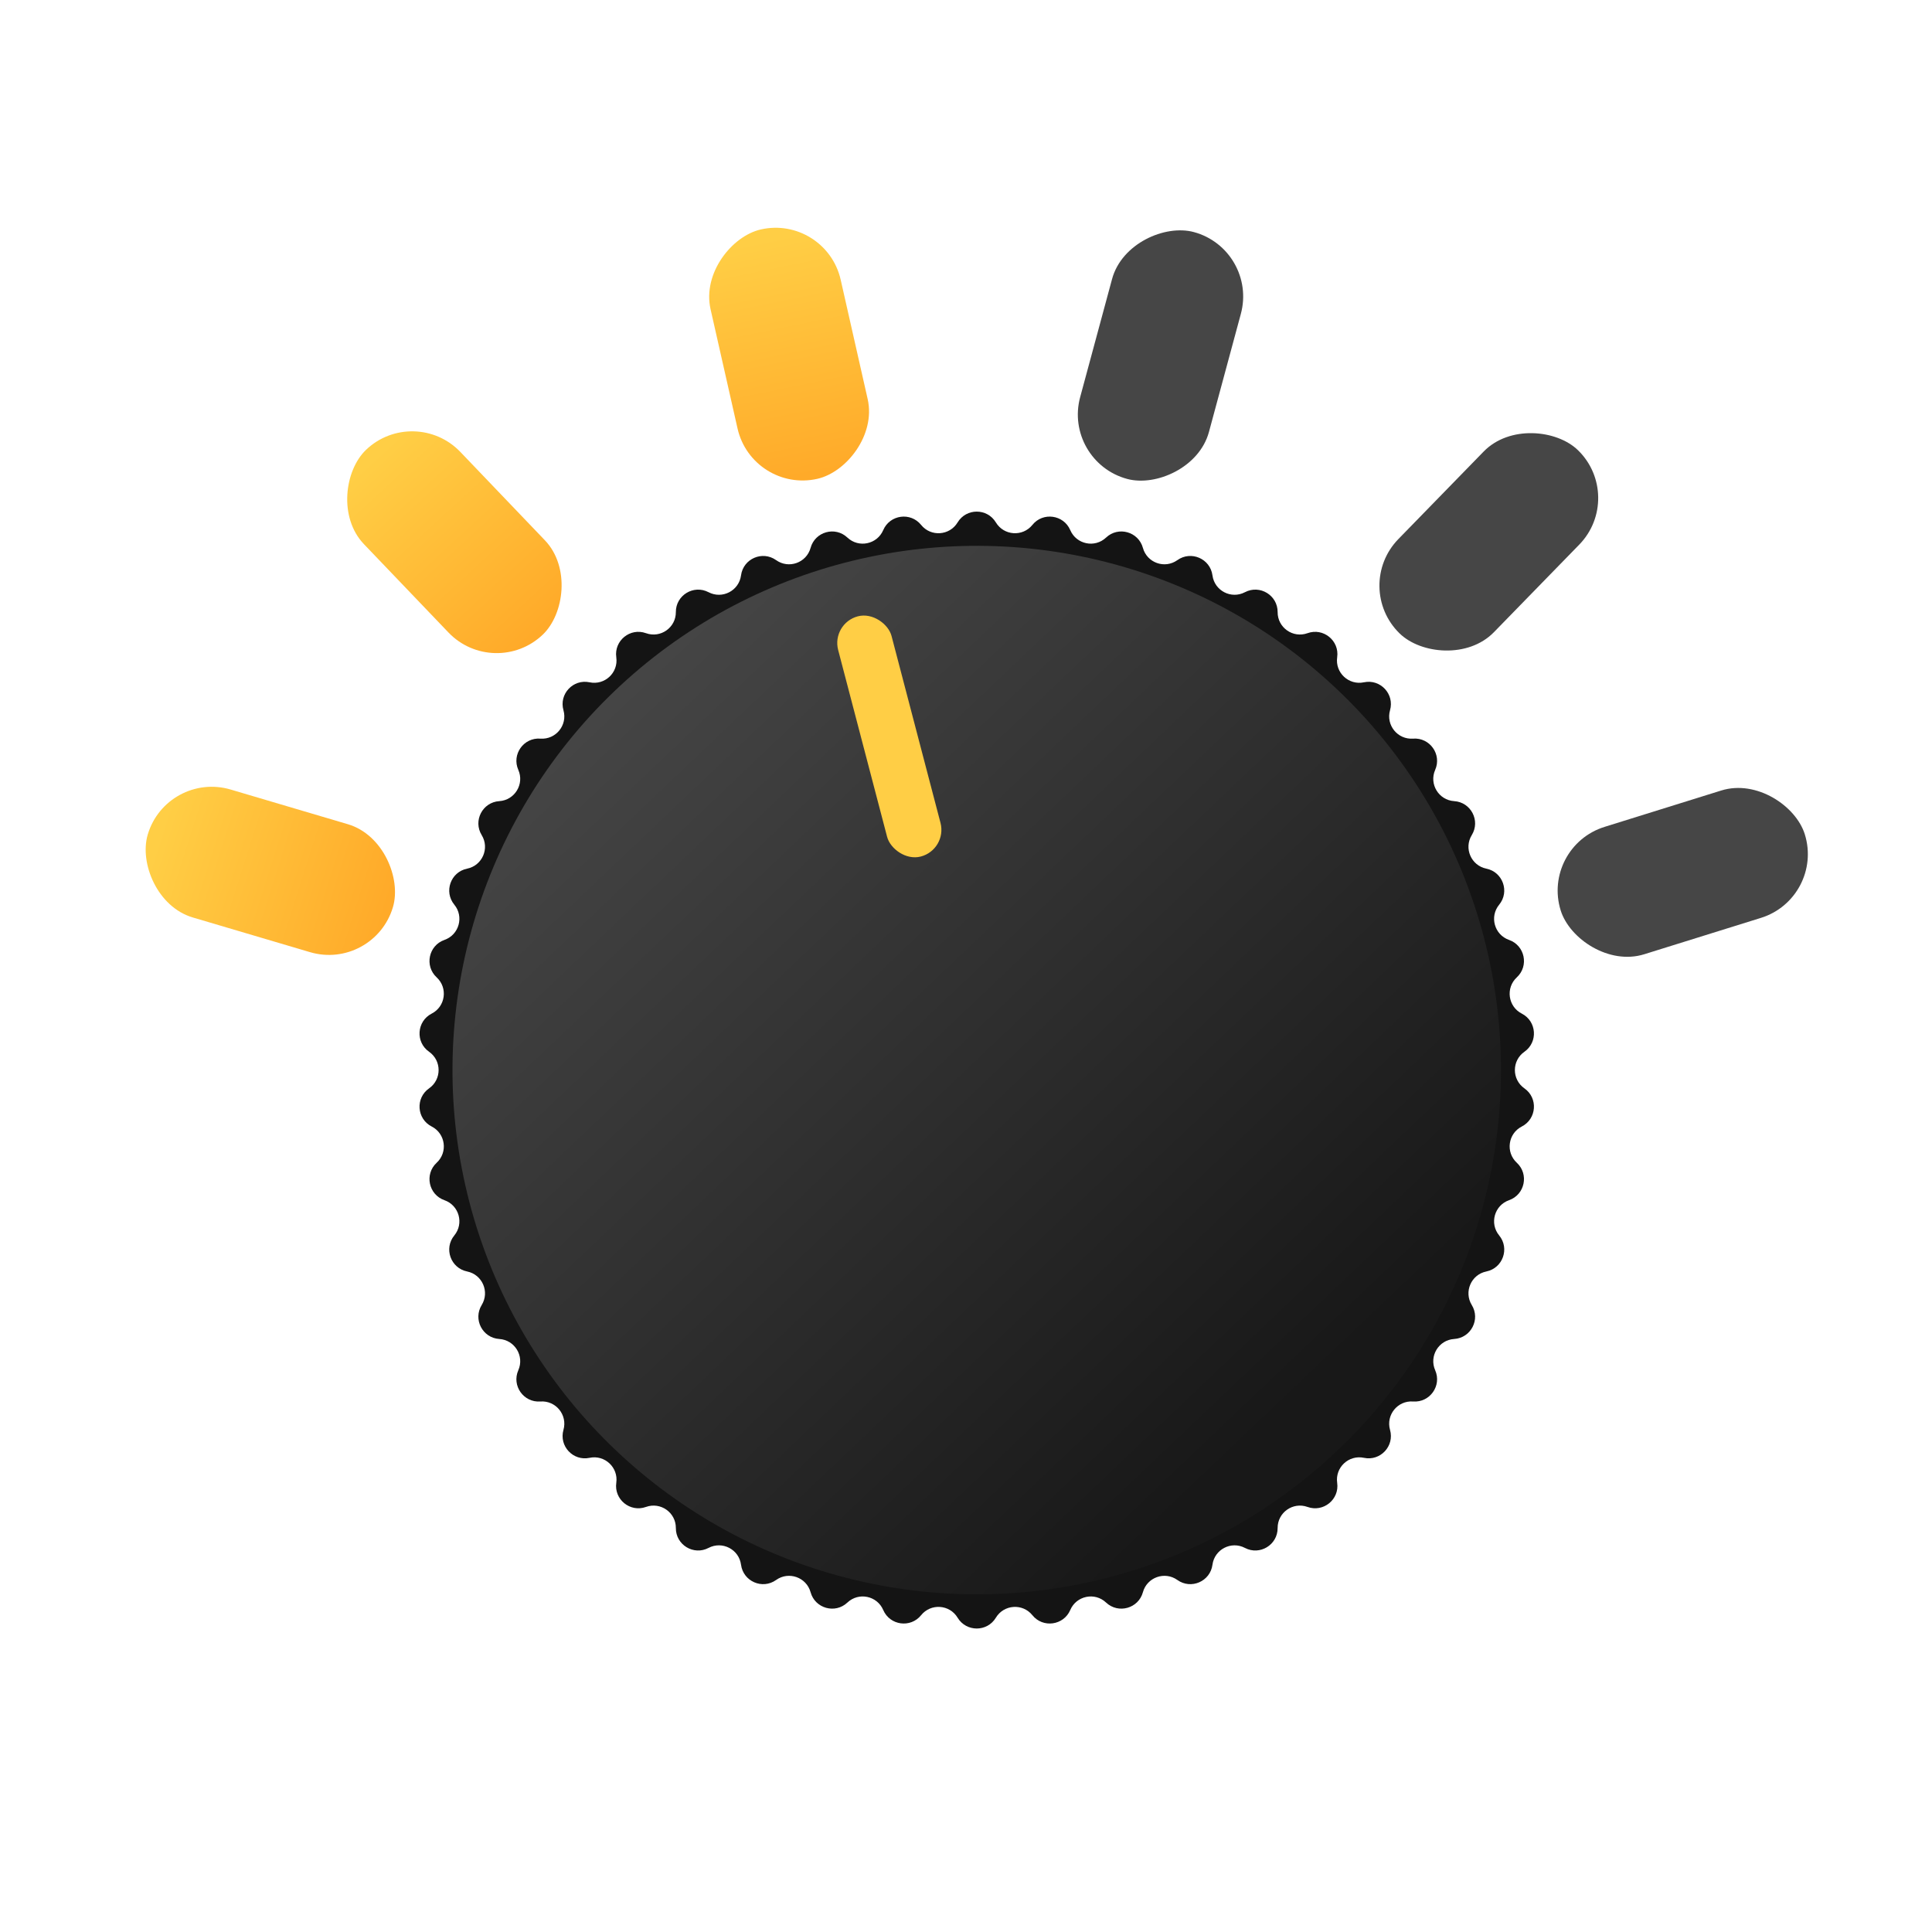
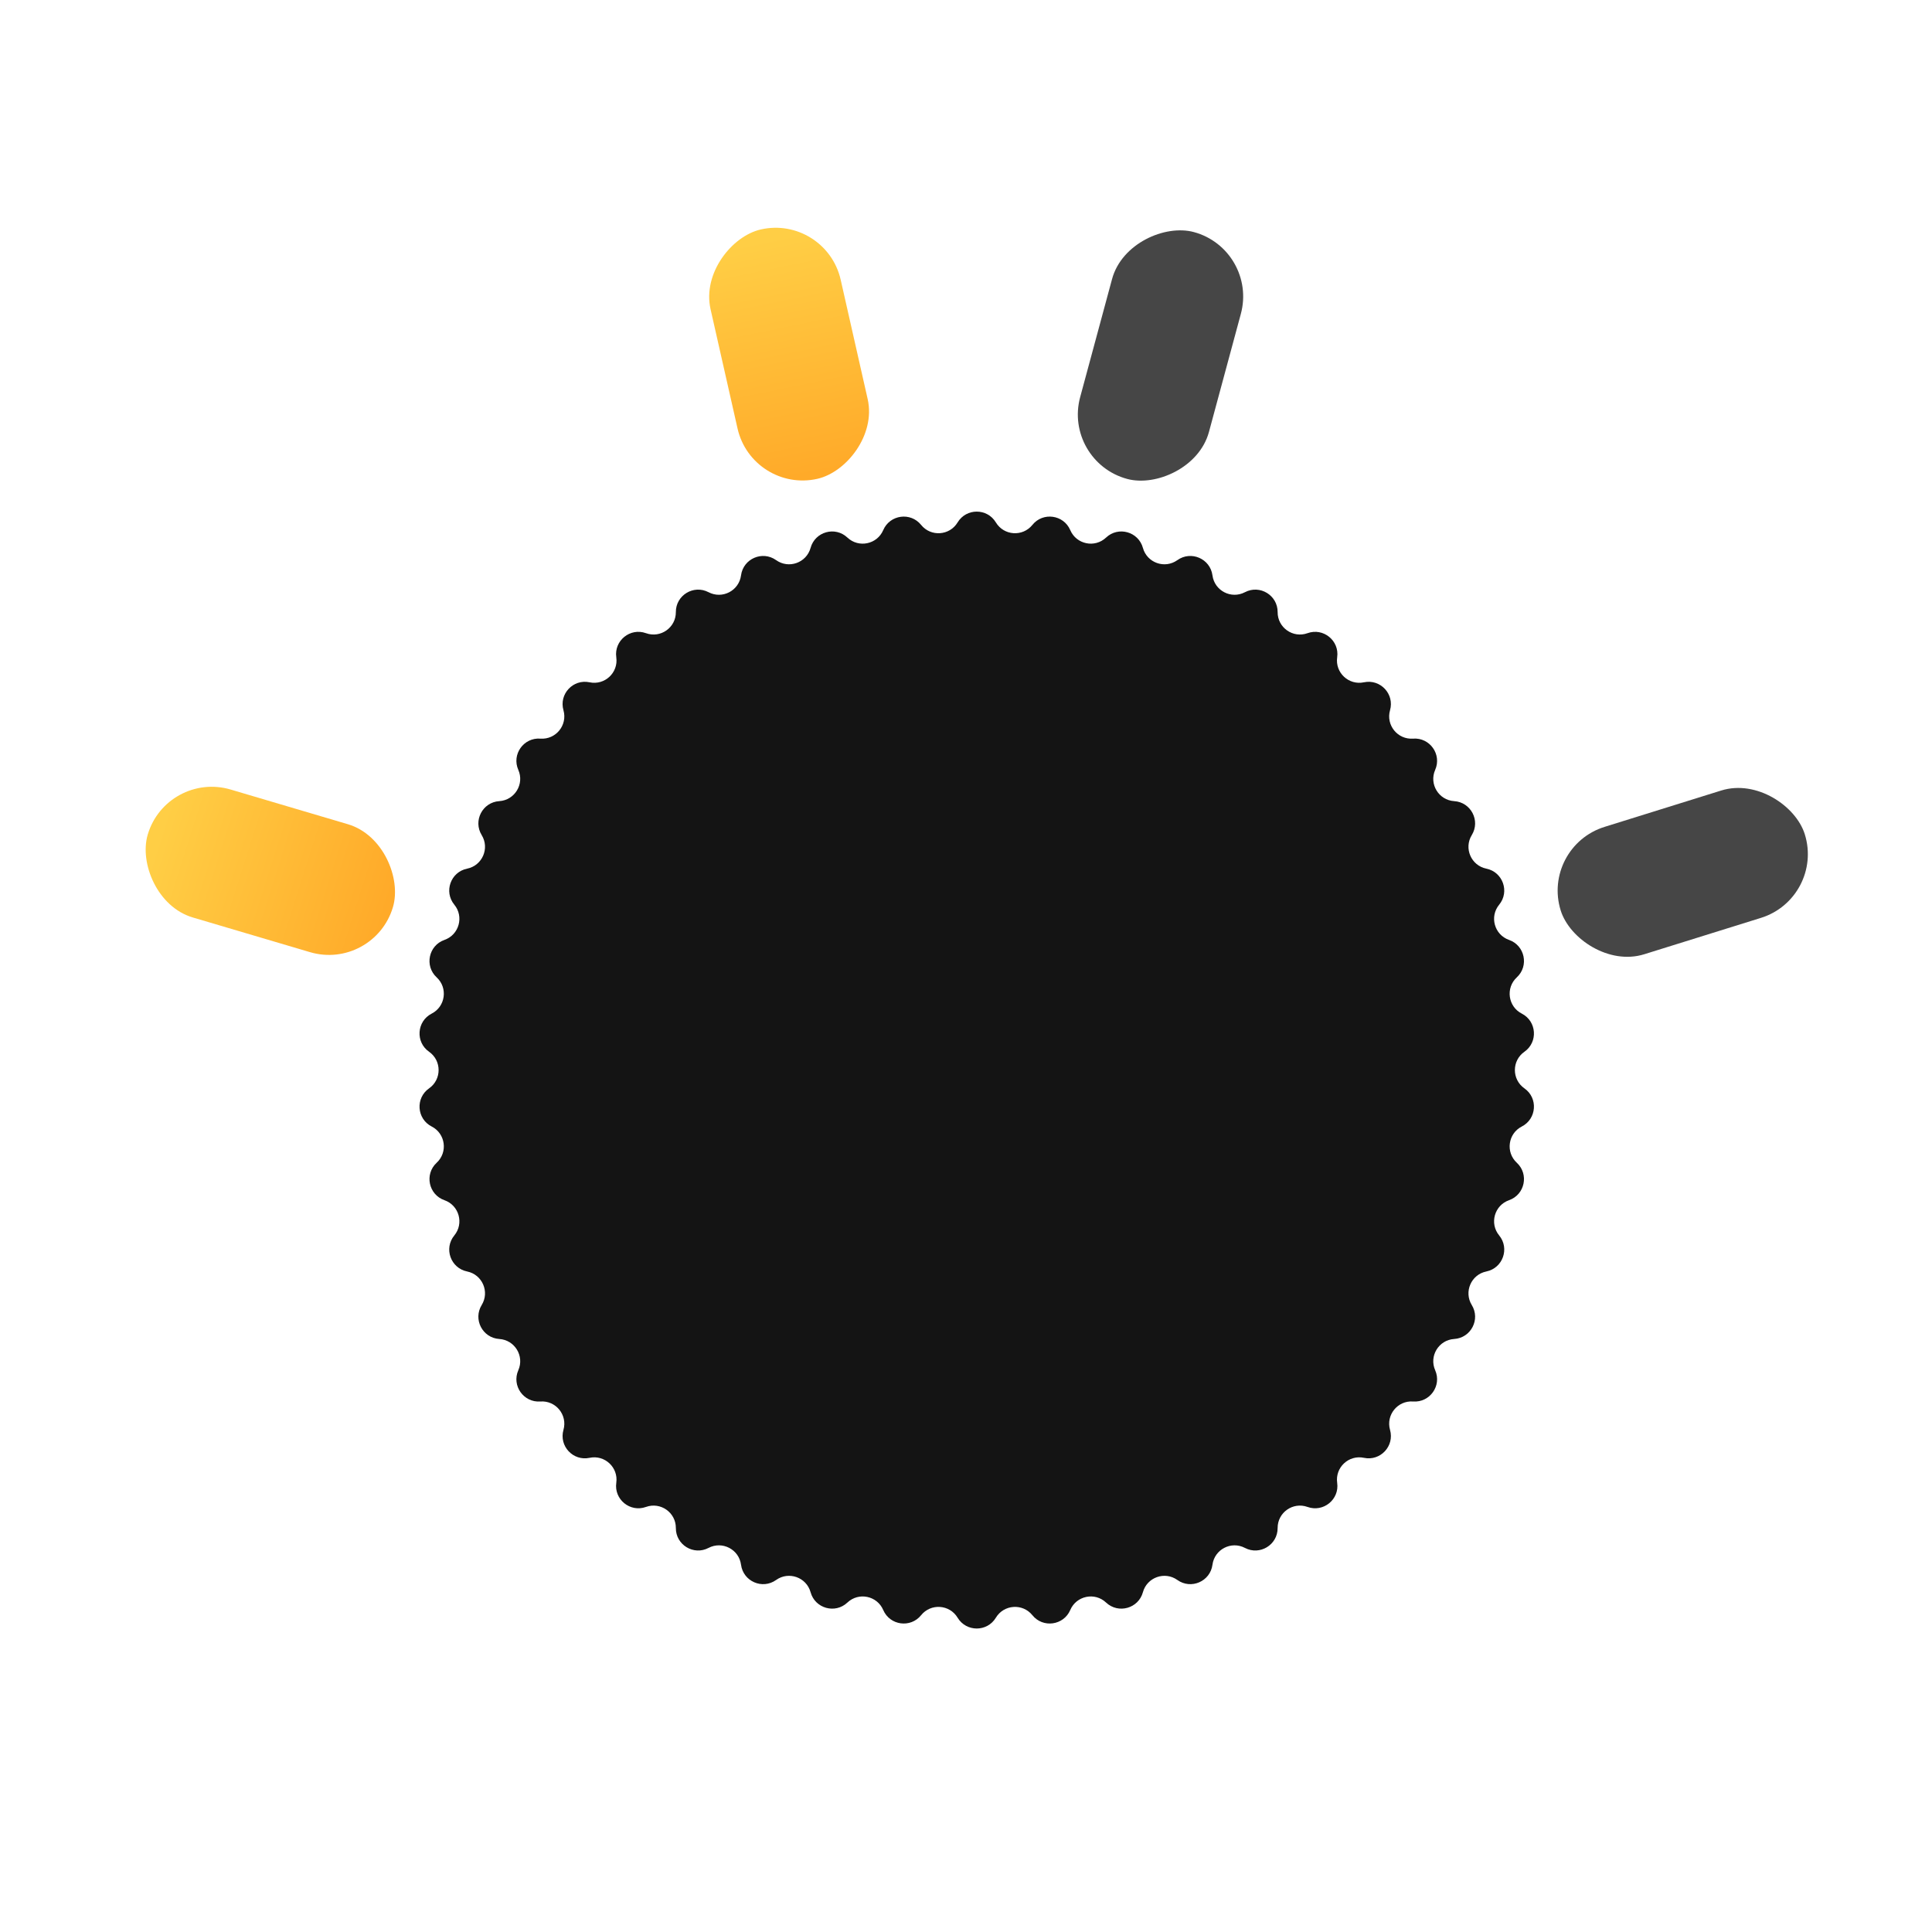
<svg xmlns="http://www.w3.org/2000/svg" width="90" height="90" viewBox="0 0 90 90" fill="none">
-   <path d="M44.609 24.336C45.014 23.665 45.987 23.665 46.391 24.336V24.336C46.764 24.955 47.638 25.015 48.092 24.453V24.453C48.583 23.842 49.548 23.975 49.857 24.695V24.695C50.141 25.359 51 25.538 51.525 25.042V25.042C52.096 24.504 53.033 24.767 53.241 25.523V25.523C53.432 26.219 54.259 26.513 54.847 26.093V26.093C55.485 25.638 56.378 26.026 56.481 26.803V26.803C56.576 27.52 57.355 27.923 57.994 27.587V27.587C58.688 27.224 59.52 27.729 59.517 28.513V28.513C59.513 29.236 60.23 29.741 60.909 29.496V29.496C61.646 29.23 62.402 29.845 62.291 30.62V30.62C62.189 31.336 62.83 31.934 63.537 31.784V31.784C64.303 31.621 64.968 32.332 64.753 33.086V33.086C64.555 33.781 65.108 34.461 65.828 34.408V34.408C66.61 34.351 67.172 35.146 66.856 35.864V35.864C66.565 36.525 67.02 37.274 67.741 37.32V37.32C68.524 37.37 68.972 38.234 68.561 38.902V38.902C68.183 39.517 68.532 40.321 69.24 40.465V40.465C70.008 40.621 70.334 41.538 69.837 42.144V42.144C69.378 42.702 69.615 43.546 70.297 43.785V43.785C71.036 44.044 71.234 44.997 70.659 45.529V45.529C70.129 46.02 70.248 46.889 70.891 47.218V47.218C71.589 47.575 71.655 48.546 71.013 48.995V48.995C70.421 49.409 70.421 50.286 71.013 50.7V50.7C71.655 51.149 71.589 52.12 70.891 52.477V52.477C70.248 52.806 70.129 53.675 70.659 54.166V54.166C71.234 54.698 71.036 55.651 70.297 55.91V55.91C69.615 56.149 69.378 56.993 69.837 57.551V57.551C70.334 58.157 70.008 59.074 69.24 59.23V59.23C68.532 59.374 68.183 60.178 68.561 60.793V60.793C68.972 61.461 68.524 62.325 67.741 62.375V62.375C67.02 62.421 66.565 63.17 66.856 63.831V63.831C67.172 64.549 66.61 65.344 65.828 65.287V65.287C65.108 65.234 64.555 65.914 64.753 66.609V66.609C64.968 67.363 64.303 68.074 63.537 67.911V67.911C62.83 67.761 62.189 68.359 62.291 69.075V69.075C62.402 69.85 61.646 70.465 60.909 70.199V70.199C60.23 69.954 59.513 70.459 59.517 71.182V71.182C59.52 71.966 58.688 72.472 57.994 72.108V72.108C57.355 71.772 56.576 72.175 56.481 72.892V72.892C56.378 73.669 55.485 74.057 54.847 73.602V73.602C54.259 73.182 53.432 73.476 53.241 74.172V74.172C53.033 74.928 52.096 75.191 51.525 74.653V74.653C51 74.157 50.141 74.336 49.857 75V75C49.548 75.72 48.583 75.853 48.092 75.242V75.242C47.638 74.68 46.764 74.74 46.391 75.359V75.359C45.987 76.03 45.014 76.03 44.609 75.359V75.359C44.237 74.74 43.362 74.68 42.909 75.242V75.242C42.417 75.853 41.453 75.72 41.144 75V75C40.859 74.336 40.001 74.157 39.475 74.653V74.653C38.905 75.191 37.968 74.928 37.76 74.172V74.172C37.568 73.476 36.742 73.182 36.154 73.602V73.602C35.516 74.057 34.623 73.669 34.52 72.892V72.892C34.425 72.175 33.646 71.772 33.006 72.108V72.108C32.312 72.472 31.48 71.966 31.484 71.182V71.182C31.488 70.459 30.771 69.954 30.092 70.199V70.199C29.354 70.465 28.599 69.85 28.709 69.075V69.075C28.811 68.359 28.171 67.761 27.464 67.911V67.911C26.697 68.074 26.033 67.363 26.248 66.609V66.609C26.446 65.914 25.893 65.234 25.172 65.287V65.287C24.39 65.344 23.829 64.549 24.145 63.831V63.831C24.436 63.17 23.98 62.421 23.259 62.375V62.375C22.477 62.325 22.029 61.461 22.439 60.793V60.793C22.818 60.178 22.468 59.374 21.761 59.23V59.23C20.992 59.074 20.666 58.157 21.164 57.551V57.551C21.622 56.993 21.386 56.149 20.704 55.91V55.91C19.964 55.651 19.766 54.698 20.341 54.166V54.166C20.872 53.675 20.753 52.806 20.109 52.477V52.477C19.412 52.12 19.345 51.149 19.988 50.7V50.7C20.58 50.286 20.58 49.409 19.988 48.995V48.995C19.345 48.546 19.412 47.575 20.109 47.218V47.218C20.753 46.889 20.872 46.02 20.341 45.529V45.529C19.766 44.997 19.964 44.044 20.704 43.785V43.785C21.386 43.546 21.622 42.702 21.164 42.144V42.144C20.666 41.538 20.992 40.621 21.761 40.465V40.465C22.468 40.321 22.818 39.517 22.439 38.902V38.902C22.029 38.234 22.477 37.37 23.259 37.32V37.32C23.98 37.274 24.436 36.525 24.145 35.864V35.864C23.829 35.146 24.39 34.351 25.172 34.408V34.408C25.893 34.461 26.446 33.781 26.248 33.086V33.086C26.033 32.332 26.697 31.621 27.464 31.784V31.784C28.171 31.934 28.811 31.336 28.709 30.62V30.62C28.599 29.845 29.354 29.23 30.092 29.496V29.496C30.771 29.741 31.488 29.236 31.484 28.513V28.513C31.48 27.729 32.312 27.224 33.006 27.587V27.587C33.646 27.923 34.425 27.52 34.52 26.803V26.803C34.623 26.026 35.516 25.638 36.154 26.093V26.093C36.742 26.513 37.568 26.219 37.76 25.523V25.523C37.968 24.767 38.905 24.504 39.475 25.042V25.042C40.001 25.538 40.859 25.359 41.144 24.695V24.695C41.453 23.975 42.417 23.842 42.909 24.453V24.453C43.362 25.015 44.237 24.955 44.609 24.336V24.336Z" fill="#141414" />
+   <path d="M44.609 24.336C45.014 23.665 45.987 23.665 46.391 24.336V24.336C46.764 24.955 47.638 25.015 48.092 24.453V24.453C48.583 23.842 49.548 23.975 49.857 24.695V24.695C50.141 25.359 51 25.538 51.525 25.042V25.042C52.096 24.504 53.033 24.767 53.241 25.523V25.523C53.432 26.219 54.259 26.513 54.847 26.093V26.093C55.485 25.638 56.378 26.026 56.481 26.803V26.803C56.576 27.52 57.355 27.923 57.994 27.587V27.587C58.688 27.224 59.52 27.729 59.517 28.513V28.513C59.513 29.236 60.23 29.741 60.909 29.496V29.496C61.646 29.23 62.402 29.845 62.291 30.62V30.62C62.189 31.336 62.83 31.934 63.537 31.784V31.784C64.303 31.621 64.968 32.332 64.753 33.086V33.086C64.555 33.781 65.108 34.461 65.828 34.408V34.408C66.61 34.351 67.172 35.146 66.856 35.864V35.864C66.565 36.525 67.02 37.274 67.741 37.32V37.32C68.524 37.37 68.972 38.234 68.561 38.902V38.902C68.183 39.517 68.532 40.321 69.24 40.465V40.465C70.008 40.621 70.334 41.538 69.837 42.144V42.144C69.378 42.702 69.615 43.546 70.297 43.785V43.785C71.036 44.044 71.234 44.997 70.659 45.529V45.529C70.129 46.02 70.248 46.889 70.891 47.218V47.218C71.589 47.575 71.655 48.546 71.013 48.995V48.995C70.421 49.409 70.421 50.286 71.013 50.7V50.7C71.655 51.149 71.589 52.12 70.891 52.477V52.477C70.248 52.806 70.129 53.675 70.659 54.166V54.166C71.234 54.698 71.036 55.651 70.297 55.91V55.91C69.615 56.149 69.378 56.993 69.837 57.551V57.551C70.334 58.157 70.008 59.074 69.24 59.23V59.23C68.532 59.374 68.183 60.178 68.561 60.793V60.793C68.972 61.461 68.524 62.325 67.741 62.375V62.375C67.02 62.421 66.565 63.17 66.856 63.831V63.831C67.172 64.549 66.61 65.344 65.828 65.287V65.287C65.108 65.234 64.555 65.914 64.753 66.609V66.609C64.968 67.363 64.303 68.074 63.537 67.911V67.911C62.83 67.761 62.189 68.359 62.291 69.075V69.075C62.402 69.85 61.646 70.465 60.909 70.199V70.199C60.23 69.954 59.513 70.459 59.517 71.182V71.182C59.52 71.966 58.688 72.472 57.994 72.108V72.108C57.355 71.772 56.576 72.175 56.481 72.892V72.892C56.378 73.669 55.485 74.057 54.847 73.602V73.602C54.259 73.182 53.432 73.476 53.241 74.172V74.172C53.033 74.928 52.096 75.191 51.525 74.653V74.653C51 74.157 50.141 74.336 49.857 75V75C49.548 75.72 48.583 75.853 48.092 75.242V75.242C47.638 74.68 46.764 74.74 46.391 75.359V75.359C45.987 76.03 45.014 76.03 44.609 75.359V75.359C44.237 74.74 43.362 74.68 42.909 75.242V75.242C42.417 75.853 41.453 75.72 41.144 75V75C40.859 74.336 40.001 74.157 39.475 74.653V74.653C38.905 75.191 37.968 74.928 37.76 74.172V74.172C37.568 73.476 36.742 73.182 36.154 73.602V73.602C35.516 74.057 34.623 73.669 34.52 72.892V72.892C34.425 72.175 33.646 71.772 33.006 72.108V72.108C32.312 72.472 31.48 71.966 31.484 71.182V71.182C31.488 70.459 30.771 69.954 30.092 70.199V70.199C29.354 70.465 28.599 69.85 28.709 69.075V69.075C28.811 68.359 28.171 67.761 27.464 67.911V67.911C26.697 68.074 26.033 67.363 26.248 66.609V66.609C26.446 65.914 25.893 65.234 25.172 65.287V65.287C24.39 65.344 23.829 64.549 24.145 63.831V63.831C24.436 63.17 23.98 62.421 23.259 62.375V62.375C22.477 62.325 22.029 61.461 22.439 60.793V60.793C22.818 60.178 22.468 59.374 21.761 59.23V59.23C20.992 59.074 20.666 58.157 21.164 57.551V57.551C21.622 56.993 21.386 56.149 20.704 55.91V55.91C19.964 55.651 19.766 54.698 20.341 54.166V54.166C20.872 53.675 20.753 52.806 20.109 52.477V52.477C19.412 52.12 19.345 51.149 19.988 50.7V50.7C20.58 50.286 20.58 49.409 19.988 48.995V48.995C19.345 48.546 19.412 47.575 20.109 47.218V47.218C20.753 46.889 20.872 46.02 20.341 45.529V45.529C19.766 44.997 19.964 44.044 20.704 43.785V43.785C21.386 43.546 21.622 42.702 21.164 42.144V42.144C20.666 41.538 20.992 40.621 21.761 40.465V40.465C22.468 40.321 22.818 39.517 22.439 38.902V38.902C22.029 38.234 22.477 37.37 23.259 37.32V37.32C23.98 37.274 24.436 36.525 24.145 35.864V35.864C23.829 35.146 24.39 34.351 25.172 34.408V34.408C25.893 34.461 26.446 33.781 26.248 33.086V33.086C26.033 32.332 26.697 31.621 27.464 31.784V31.784C28.171 31.934 28.811 31.336 28.709 30.62V30.62C28.599 29.845 29.354 29.23 30.092 29.496V29.496C30.771 29.741 31.488 29.236 31.484 28.513V28.513C31.48 27.729 32.312 27.224 33.006 27.587V27.587C33.646 27.923 34.425 27.52 34.52 26.803V26.803C34.623 26.026 35.516 25.638 36.154 26.093V26.093C36.742 26.513 37.568 26.219 37.76 25.523V25.523C37.968 24.767 38.905 24.504 39.475 25.042V25.042C40.001 25.538 40.859 25.359 41.144 24.695C41.453 23.975 42.417 23.842 42.909 24.453V24.453C43.362 25.015 44.237 24.955 44.609 24.336V24.336Z" fill="#141414" />
  <rect x="7.764" y="35.898" width="11.912" height="6.215" rx="3.108" transform="rotate(16.483 7.764 35.898)" fill="url(#paint0_linear_101_108)" />
-   <rect x="19.296" y="18.807" width="11.912" height="6.215" rx="3.108" transform="rotate(46.264 19.296 18.807)" fill="url(#paint1_linear_101_108)" />
  <rect x="38.477" y="10.002" width="11.912" height="6.215" rx="3.108" transform="rotate(77.256 38.477 10.002)" fill="url(#paint2_linear_101_108)" />
  <rect x="58.614" y="11.621" width="11.912" height="6.215" rx="3.108" transform="rotate(105.117 58.614 11.621)" fill="#464646" />
-   <rect x="75.737" y="23.144" width="11.912" height="6.215" rx="3.108" transform="rotate(134.258 75.737 23.144)" fill="#464646" />
  <rect x="85" y="41.833" width="11.912" height="6.215" rx="3.108" transform="rotate(162.689 85 41.833)" fill="#464646" />
-   <circle cx="45.5" cy="49.848" r="24.421" transform="rotate(-14.68 45.5 49.848)" fill="url(#paint3_linear_101_108)" />
-   <rect x="38.719" y="29.036" width="2.571" height="11.568" rx="1.285" transform="rotate(-14.68 38.719 29.036)" fill="#FFCE45" />
  <defs>
    <linearGradient id="paint0_linear_101_108" x1="8.27" y1="39.26" x2="19.406" y2="39.475" gradientUnits="userSpaceOnUse">
      <stop stop-color="#FFCE45" />
      <stop offset="1" stop-color="#FFAA29" />
    </linearGradient>
    <linearGradient id="paint1_linear_101_108" x1="19.802" y1="22.168" x2="30.938" y2="22.383" gradientUnits="userSpaceOnUse">
      <stop stop-color="#FFCE45" />
      <stop offset="1" stop-color="#FFAA29" />
    </linearGradient>
    <linearGradient id="paint2_linear_101_108" x1="38.983" y1="13.364" x2="50.119" y2="13.579" gradientUnits="userSpaceOnUse">
      <stop stop-color="#FFCE45" />
      <stop offset="1" stop-color="#FFAA29" />
    </linearGradient>
    <linearGradient id="paint3_linear_101_108" x1="33.555" y1="28.878" x2="56.383" y2="70.288" gradientUnits="userSpaceOnUse">
      <stop stop-color="#454545" />
      <stop offset="0.963" stop-color="#181818" />
    </linearGradient>
  </defs>
</svg>